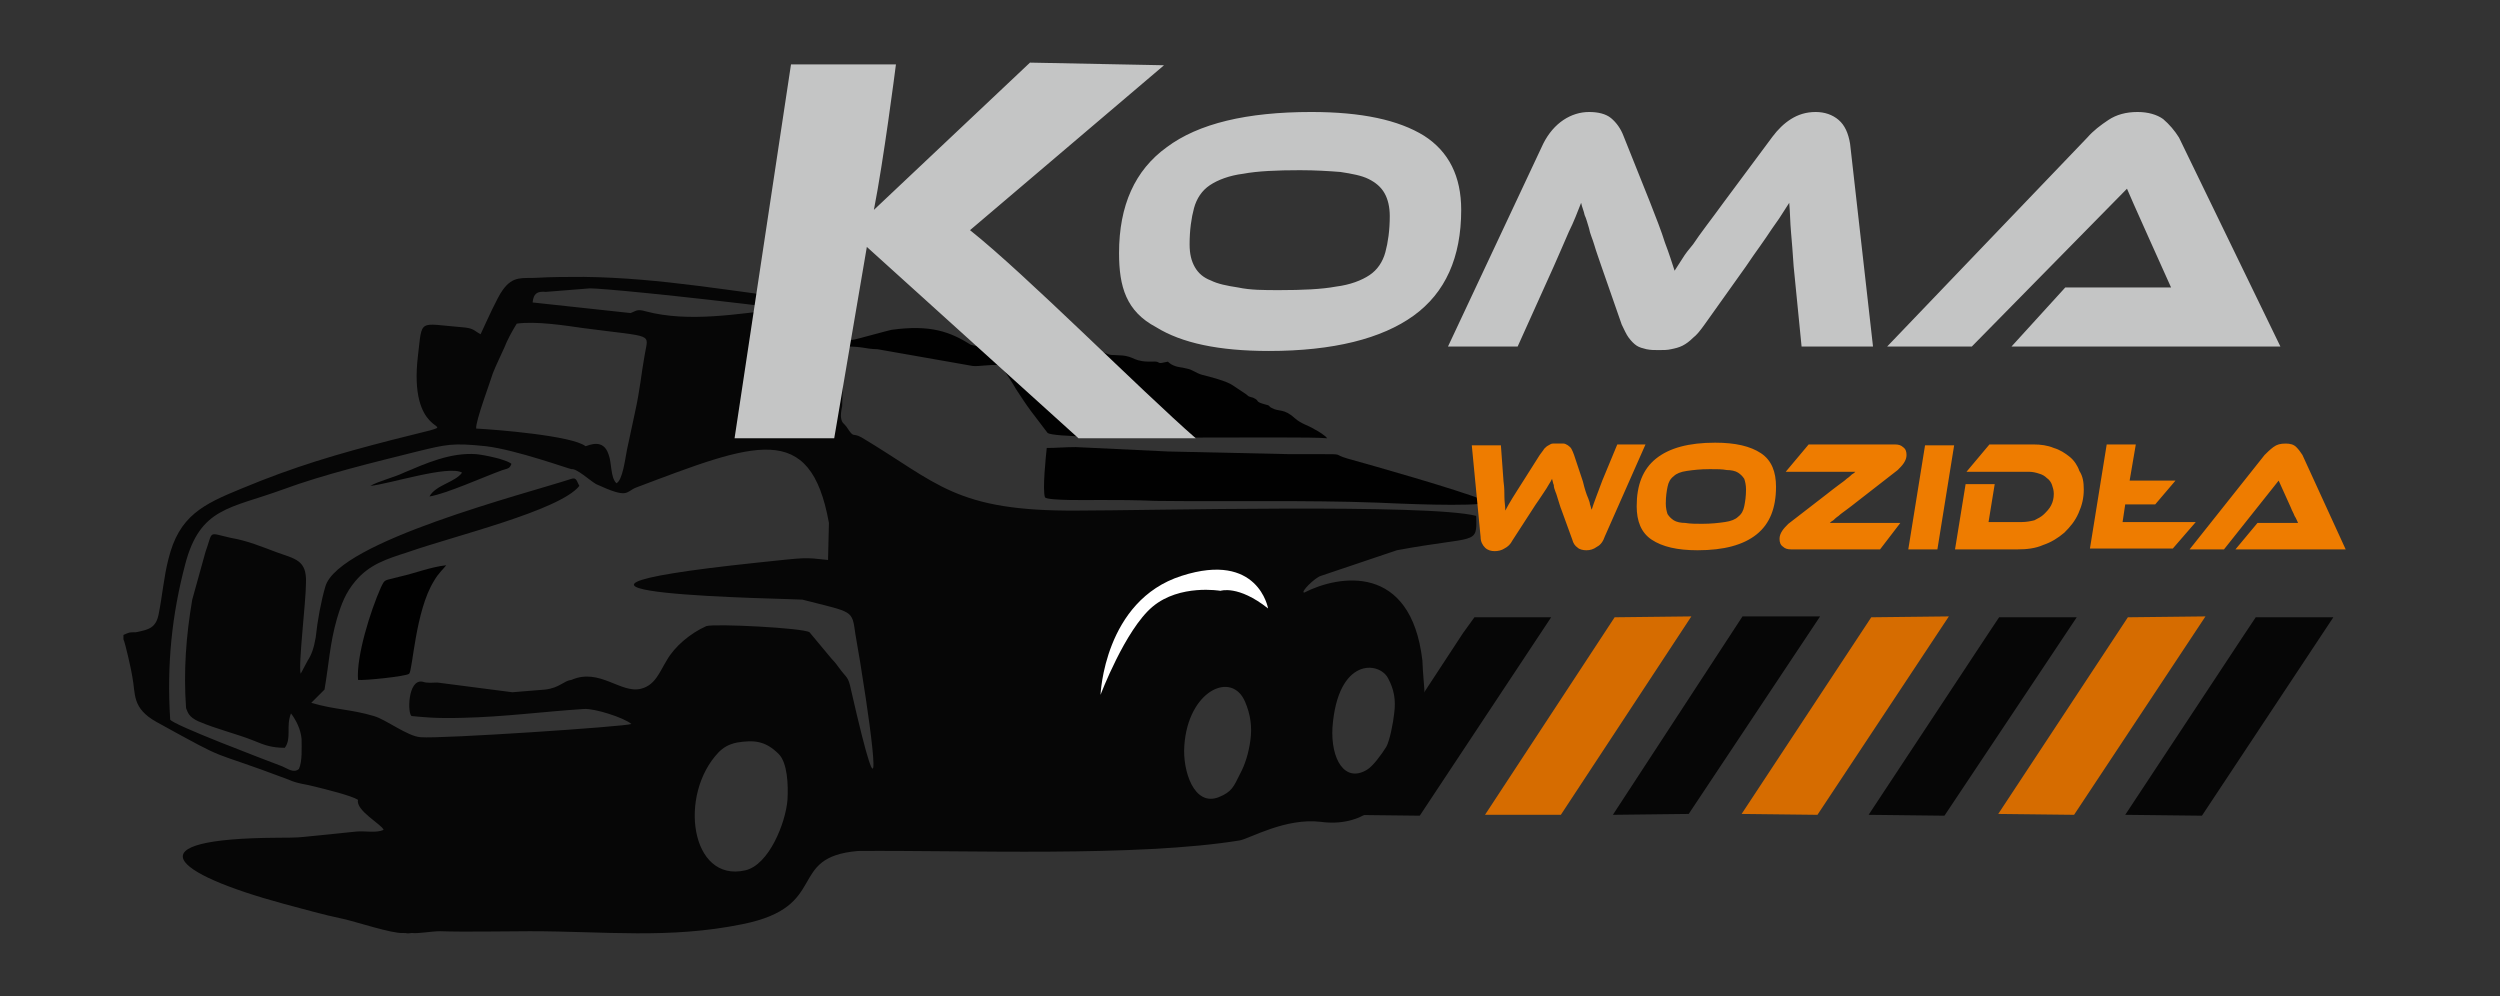
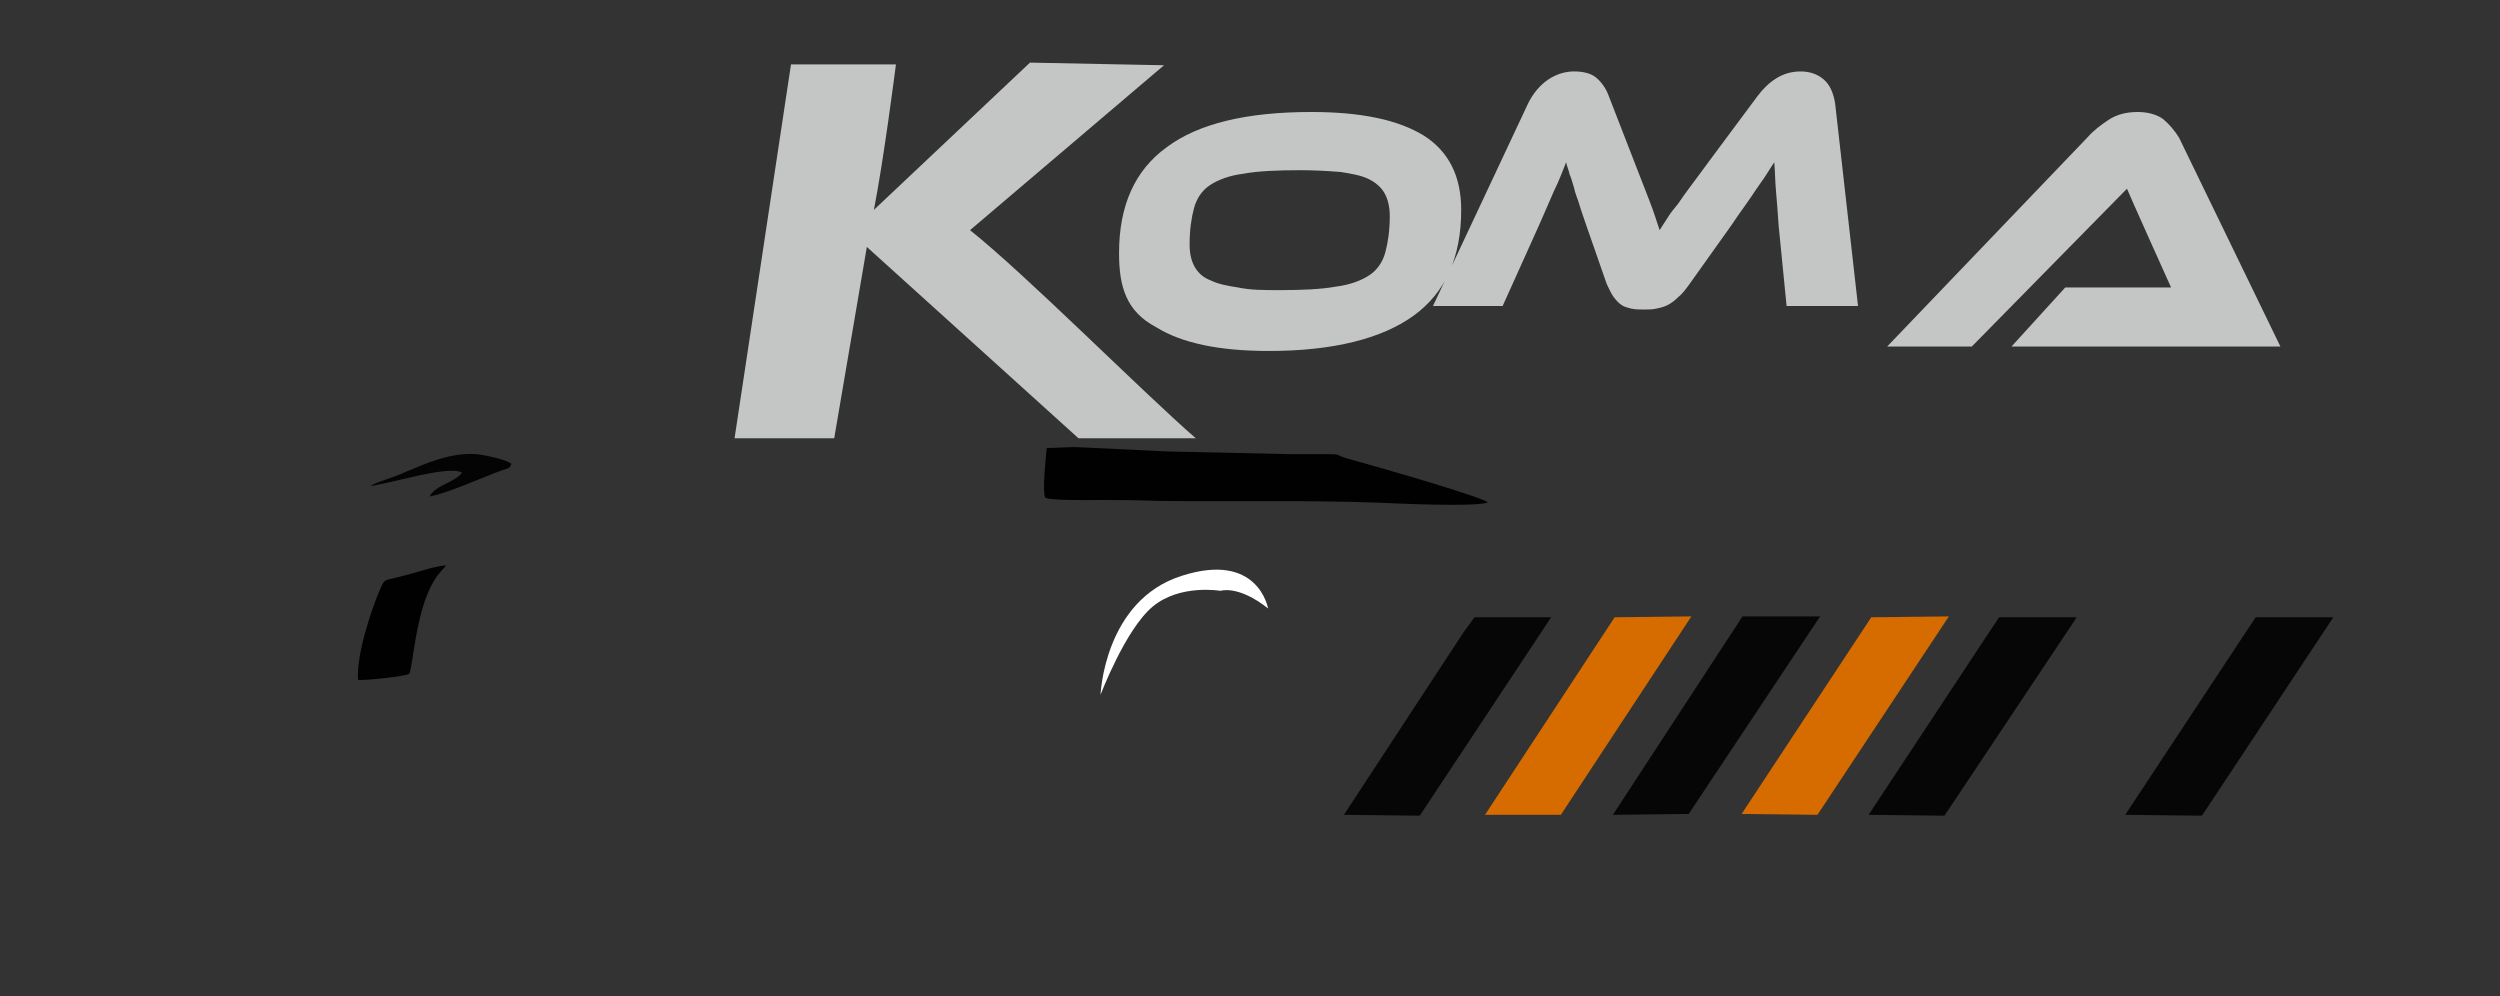
<svg xmlns="http://www.w3.org/2000/svg" version="1.1" id="Warstwa_1" x="0px" y="0px" viewBox="0 0 283.5 113" style="enable-background:new 0 0 283.5 113;" xml:space="preserve">
  <rect x="0" y="0" width="283.5" height="113" fill="#333333" stroke="none" />
  <style type="text/css">
	.st0{fill-rule:evenodd;clip-rule:evenodd;fill:#060606;}
	.st1{fill-rule:evenodd;clip-rule:evenodd;fill:#D66C00;}
	.st2{fill-rule:evenodd;clip-rule:evenodd;fill:#010101;}
	.st3{fill-rule:evenodd;clip-rule:evenodd;fill:#040404;}
	.st4{fill-rule:evenodd;clip-rule:evenodd;fill:#FFFFFF;}
	.st5{fill:#EE7C00;}
	.st6{fill:#C4C5C5;}
</style>
  <polygon class="st0" points="182.9,92.4 197.6,69.9 206.4,69.9 191.5,92.3 " />
  <polygon class="st1" points="168.4,92.4 183.1,70 191.8,69.9 177,92.4 " />
  <polygon class="st1" points="197.5,92.3 212.2,70 221,69.9 206.1,92.4 " />
  <polygon class="st0" points="211.9,92.4 225.5,71.8 226.7,70 235.5,70 220.5,92.5 " />
-   <polygon class="st1" points="226.6,92.3 241.3,70 250.1,69.9 235.2,92.4 " />
  <polygon class="st0" points="241,92.4 254.6,71.8 255.8,70 264.6,70 249.7,92.5 " />
  <path class="st2" d="M118.7,50.8c-0.1,1-0.5,4.7-0.2,5.6c0.3,0.4,5.3,0.3,6.1,0.3c2.1,0,4.2,0,6.4,0.1c8.2,0.1,17.2-0.1,25.2,0.2  c2.3,0.1,10.8,0.5,12.5,0c-0.1-0.1,0-0.1-0.5-0.3c-3-1.2-12.5-3.9-15.4-4.7c-1.7-0.5-0.3-0.5-3-0.5c-1.2,0-2.4,0-3.6,0  c-4.6-0.1-9.1-0.2-13.7-0.3L122,50.7C120.7,50.7,119.9,50.8,118.7,50.8" />
-   <path class="st0" d="M14,72v0.5c0.2,0.4,0.9,3.5,1,4.2c0.4,2-0.1,3.6,2.8,5.2c8.9,4.9,5.1,2.8,14.9,6.5c1.1,0.5,1.9,0.5,3,0.8  c1.2,0.3,4.1,1,4.9,1.5c-0.3,1.2,2.7,2.8,2.9,3.4c-0.8,0.4-2.1,0.1-3.1,0.2l-5.9,0.6C33.8,95,32.1,95,31.4,95  c-16.4,0.1-12.1,4,0.8,7.5c2.3,0.6,4.3,1.2,6.7,1.7c1.4,0.3,5.6,1.7,6.8,1.6c0.6,0,0.3,0.1,1,0c0.7,0.1,2.2-0.2,3.2-0.2  c3,0.1,7.1,0,10.2,0c8.5,0,15.8,0.9,24.1-0.8c10-2,4.9-7.6,13.1-8.3c12.1-0.1,31.7,0.7,43.3-1.2c1.1-0.2,5.2-2.6,9.2-2.1  c4.6,0.6,7.4-2,9.6-5.9c0.8-1.4,1.1-2.7,1.6-4.3c1-3,0.4-5,0.3-8.1c-1.3-11.1-9.5-9.7-13.4-7.7c-0.5,0,1.2-1.7,1.9-1.9l8.6-2.9  c9.1-1.7,9.1-0.5,9-3.9c-5.4-1.4-37.4-0.6-45.2-0.6c-13.9,0.1-15.8-3.1-24.5-8.3c-1.1-0.6-0.8,0.2-1.7-1.2c-0.3-0.4-0.5-0.4-0.6-0.9  c-0.1-0.4,0-1,0.1-1.4L95.8,35c-1-0.8-2.2-0.7-3.8-0.9c-8.7-1-17-2.6-25.8-2.7c-1.7,0-3.7,0-5.3,0.1c-1.6,0.1-2.7-0.3-3.9,1.4  c-0.6,0.8-1.8,3.5-2.5,5c-0.8-0.4-0.7-0.7-2.2-0.8c-4.9-0.4-4.4-1-4.9,3.2c-1.1,9.1,4.1,7.7,1.4,8.5l-4.4,1.1c-6.2,1.6-11,3-17,5.5  c-4.4,1.8-7.1,3.1-8.3,8c-0.5,1.9-0.7,4.2-1.1,6.2c-0.3,1.6-1.1,1.8-2.6,2.1C14.6,71.7,14.7,71.7,14,72 M88.9,35  c-5.3,0.6-10.8,1.6-15.7,0.3c-1-0.3-1.1,0-1.7,0.2l-11.1-1.2c0.1-1,0.5-1.3,1.5-1.2l5-0.4C68.1,32.7,75.9,33.4,88.9,35z M54,48.6  c-0.1-0.8,1.6-5.3,1.9-6.3c0.4-1,0.9-2,1.3-2.9c0.3-0.8,0.9-1.9,1.4-2.7c2.2-0.3,5.4,0.2,7.5,0.5c8.3,1.1,7.4,0.5,7,3.1  c-0.4,2.2-0.5,3.8-1.1,6.5c-0.3,1.4-0.6,2.8-0.9,4.2c-0.2,1-0.5,3.5-1.2,3.8c-0.7-0.7-0.5-2.3-0.9-3.3c-0.6-1.8-2.2-1-2.6-0.9  C64.9,49.4,56.1,48.7,54,48.6z M94,59.3l-0.1,4.2c-2.8-0.3-2.3-0.3-8,0.3c-34.1,3.6,4.7,4.1,5.1,4.2c5.8,1.5,5.6,1.1,6,3.9  c0.2,1.3,0.5,2.8,0.7,4.2c1.3,8,2.7,19.2-1.2,2.1c-0.3-1.5-0.5-1.3-1.3-2.4c-0.2-0.3-0.6-0.8-0.9-1.1l-2.5-3  C91.1,71.2,81,70.7,80.1,71c-1.8,0.8-3.6,2.3-4.5,3.9c-0.8,1.3-1.3,2.8-2.9,3.2c-2.3,0.6-4.7-2.4-7.9-1c-0.9,0.1-1.3,0.9-3,1.1  c-1.2,0.1-2.5,0.2-3.7,0.3l-8.5-1.1c-0.6,0-1.1,0.1-1.7-0.1c-1.7-0.3-1.7,3.8-1.2,3.9c1.1,0.1,2.6,0.3,5.8,0.2  c4.6-0.1,9.1-0.7,13.7-1c1.2-0.1,4.6,1,5.4,1.7c-0.7,0.3-21.6,1.7-23.9,1.5c-1.5-0.1-3.9-2-5.3-2.4c-2.7-0.8-4.4-0.7-7.1-1.5  l1.5-1.5c0.5-2.9,0.6-5.2,1.4-8c0.5-1.7,1-3,2.1-4.3c1.6-1.9,3.5-2.5,6-3.3c5.1-1.8,17.2-4.7,19.4-7.5c-0.3-0.5-0.3-1-0.9-0.8  c-5.2,1.7-26.4,7.1-27.9,12.2c-0.5,1.7-0.9,3.9-1.1,5.8c-0.2,1.2-0.5,2-0.9,2.6l-0.8,1.5c-0.3-0.9,0.6-8.2,0.6-10.3  c0.1-2.6-1.2-2.7-3.4-3.5c-1.6-0.6-3.3-1.3-5.1-1.6c-2.7-0.6-2-0.9-2.9,1.6L21.8,68c-0.7,4.1-1,8.1-0.7,12.3c0.2,0.5,0.3,1,1.4,1.5  c2.1,0.9,4.3,1.4,6.3,2.2c1.2,0.5,2,0.8,3.5,0.8c0.8-1.1,0.1-2.4,0.7-3.9c0.6,0.8,1.1,1.8,1.2,2.9c0,1,0.1,2.5-0.3,3.4  c-0.6,0.5-1.2,0-1.9-0.3c-2.1-0.8-12.4-4.7-12.7-5.3C18.9,75.3,19.5,69.7,21,64c1.7-6.5,5.1-6.3,11.1-8.5c4.6-1.7,10.4-3.1,15.2-4.3  c3.3-0.8,4-1,7.8-0.6c3.4,0.4,9.5,2.6,9.7,2.6c0.6-0.1,2.1,1.3,2.8,1.7c3.7,1.7,3.3,0.9,4.5,0.4C85.6,50.2,91.9,47.6,94,59.3z   M158.1,80.9c-0.1,1-0.5,3.1-0.9,3.8c-0.5,0.8-1.5,2.2-2.2,2.6c-2.5,1.5-4.1-1.2-3.9-4.8c0.6-8,5.3-7.5,6.3-5.6  C158.1,78.2,158.3,79.4,158.1,80.9z M141.8,83.9c-0.2,1.5-0.6,2.8-1.2,3.9c-0.7,1.4-0.9,2-2.4,2.6c-2.8,1.1-4.1-3-3.9-5.8  c0.4-6.3,5.4-8.6,6.9-5C141.8,81,142,82.4,141.8,83.9z M89.3,90.7c-0.2,2.6-2.1,7.4-4.8,8c-6.2,1.4-7.6-8.6-3-13.4  c0.5-0.5,1.1-0.9,2.1-1.1c1.9-0.3,3.2-0.2,4.7,1.3C89.3,86.5,89.4,89,89.3,90.7z" />
-   <path class="st2" d="M96.1,38.9c0.1,0.6,0.2,0.3,1.6,0.5c0.6,0.1,1.2,0.2,1.8,0.2l10.8,1.9c0.6,0.1,2.8-0.3,3.2,0  c0.2,0.2,1.5,2.2,1.7,2.6c0.6,0.9,1.1,1.7,1.7,2.5l1.9,2.5c1.2,0.9,28.7,0.3,31.7,0.6c-0.2-0.3-1-0.8-1.4-1  c-0.8-0.5-1.5-0.6-2.3-1.3c-1.2-1.1-1.8-0.7-2.5-1.1c-0.5-0.2-0.2-0.3-0.7-0.4c-1.5-0.4-0.6-0.4-1.5-0.8c-0.7-0.2-0.4-0.1-0.8-0.4  l-1.5-1c-0.7-0.5-2.7-1-3.5-1.2c-0.7-0.2-1.1-0.6-1.7-0.7c-0.7-0.2-1.1-0.1-1.8-0.5c-0.6-0.4-0.1-0.3-0.8-0.2  c-0.8,0.2-0.4-0.1-1.1-0.1c-2.5,0.1-2.1-0.6-3.8-0.7c-1.3-0.1-0.9,0.1-2.1-0.4c-0.7-0.3-1.1,0.4-1.5,0.7c-1.8-1.4-1.8-0.1-3.8-0.6  c-0.9-0.3-1.3,0-2,0.3c-1.7,0.6-1.1-1.9-1.8-1.2c-0.4,0.3-0.2,0.3-1.1,1.1c-0.6,0.2-1.2-1.5-1.6-1.1c-2.4-0.9,0,0.8-3.1,0  c-2.4-1.5-4.6-2.3-9-1.7c-0.1,0-4.1,1.1-4.2,1.1C96.1,38.6,96.4,38.6,96.1,38.9" />
  <path class="st2" d="M40.6,77.1c0.6,0.1,5.5-0.4,5.8-0.7c0.4-0.4,0.7-7.1,2.8-10.5c0.5-0.9,1.2-1.5,1.4-1.8  c-1.8,0.2-3.5,0.9-5.3,1.3c-1.8,0.5-1.6,0.2-2.1,1.2C42,69.3,40.4,74.4,40.6,77.1" />
  <path class="st3" d="M42,55.1c2.1-0.2,8.9-2.4,10.4-1.5c-0.8,1.1-3,1.4-3.7,2.7c1.9-0.3,6.1-2.2,8.3-3c0.7-0.2,0.8-0.2,1-0.7  c-0.6-0.5-3-1-4-1.1c-2.9-0.2-5.6,1-8.2,2.1C44.8,54.1,42.8,54.6,42,55.1" />
  <path class="st4" d="M143.8,69c0,0-1.1-6.5-9.8-3.7c-8.8,2.8-9.2,13.5-9.2,13.5s2.8-7.4,5.9-10c3.1-2.6,7.7-1.8,7.7-1.8  S140.4,66.3,143.8,69" />
-   <path class="st5" d="M253.5,62.3l2.5-3h2.7c0.3,0,0.7,0,1,0c0.3,0,0.6,0,0.9,0c-0.1-0.2-0.2-0.5-0.4-0.8c-0.1-0.3-0.3-0.6-0.4-0.9  l-1.4-3.1l-6.2,7.8h-3.9l8.5-10.7c0.3-0.3,0.6-0.6,1-0.9c0.4-0.3,0.8-0.4,1.4-0.4c0.5,0,0.9,0.1,1.2,0.4c0.3,0.3,0.5,0.6,0.7,0.9  l4.9,10.7H253.5z M249,59.2l-2.6,3h-9.4l1.9-11.8h3.3l-0.7,4.1h5.2l-2.3,2.7H241l-0.3,2H249z M236.3,55.5c0,1-0.2,1.8-0.6,2.7  s-0.9,1.5-1.6,2.2c-0.7,0.6-1.5,1.1-2.4,1.4c-0.9,0.4-1.9,0.5-2.9,0.5h-7.1l1.2-7.4h3.3l-0.7,4.3h3.8c0.5,0,1-0.1,1.4-0.2  c0.4-0.2,0.8-0.4,1.1-0.7c0.3-0.3,0.6-0.6,0.8-1c0.2-0.4,0.3-0.8,0.3-1.3c0-0.4-0.1-0.7-0.2-1c-0.1-0.3-0.3-0.6-0.6-0.8  c-0.2-0.2-0.5-0.4-0.9-0.5c-0.3-0.1-0.7-0.2-1.1-0.2h-7.1l2.6-3.1h5c0.8,0,1.6,0.1,2.3,0.4c0.7,0.2,1.3,0.6,1.8,1  c0.5,0.4,0.9,1,1.1,1.6C236.2,54,236.3,54.7,236.3,55.5z M219.7,62.3h-3.3l1.9-11.8h3.3L219.7,62.3z M213.2,62.3h-10.1  c-0.4,0-0.7-0.1-0.9-0.3c-0.3-0.2-0.4-0.5-0.4-0.9c0-0.3,0.1-0.6,0.3-0.9c0.2-0.3,0.4-0.5,0.7-0.8l4.4-3.4c0.5-0.4,0.9-0.7,1.3-1  c0.4-0.3,0.7-0.5,0.9-0.7c0.3-0.2,0.5-0.4,0.6-0.5c0.2-0.1,0.3-0.2,0.4-0.3c-0.1,0-0.3,0-0.5,0c-0.2,0-0.4,0-0.7,0c-0.3,0-0.6,0-1,0  c-0.4,0-0.9,0-1.4,0h-4.3l2.6-3.1h9.8c0.4,0,0.7,0.1,0.9,0.3c0.3,0.2,0.4,0.5,0.4,0.9c0,0.3-0.1,0.6-0.3,0.9  c-0.2,0.3-0.4,0.5-0.7,0.8l-4.5,3.5c-0.5,0.4-0.9,0.7-1.3,1c-0.4,0.3-0.7,0.5-0.9,0.7c-0.3,0.2-0.5,0.4-0.6,0.5  c-0.2,0.1-0.3,0.2-0.4,0.3c0.1,0,0.3,0,0.6,0c0.3,0,0.7,0,1,0s0.8,0,1.3,0c0.4,0,0.9,0,1.3,0h3.8L213.2,62.3z M193,59.4  c1.1,0,1.9-0.1,2.6-0.2c0.7-0.1,1.2-0.3,1.5-0.6c0.4-0.3,0.6-0.7,0.7-1.2c0.1-0.5,0.2-1.1,0.2-1.9c0-0.5-0.1-0.9-0.2-1.2  c-0.2-0.3-0.4-0.5-0.7-0.7c-0.3-0.2-0.8-0.3-1.3-0.3c-0.5-0.1-1.1-0.1-1.9-0.1c-1.1,0-1.9,0.1-2.6,0.2c-0.7,0.1-1.2,0.3-1.5,0.6  c-0.4,0.3-0.6,0.7-0.7,1.2c-0.1,0.5-0.2,1.1-0.2,1.9c0,0.5,0.1,0.9,0.2,1.2c0.2,0.3,0.4,0.5,0.7,0.7c0.3,0.2,0.8,0.3,1.3,0.3  C191.7,59.4,192.3,59.4,193,59.4z M194.5,50.2c2.3,0,4,0.4,5.2,1.2c1.2,0.8,1.7,2.1,1.7,3.8c0,2.4-0.7,4.2-2.2,5.4  c-1.5,1.2-3.7,1.8-6.7,1.8c-2.3,0-4-0.4-5.2-1.2c-1.2-0.8-1.7-2.1-1.7-3.8c0-2.4,0.7-4.2,2.2-5.4C189.3,50.8,191.5,50.2,194.5,50.2z   M177.1,57.9c-0.2-0.5-0.3-0.9-0.4-1.2c-0.1-0.3-0.2-0.7-0.3-0.9c-0.1-0.3-0.2-0.5-0.2-0.8c-0.1-0.2-0.1-0.4-0.2-0.7  c-0.1,0.2-0.2,0.4-0.4,0.7c-0.1,0.2-0.3,0.5-0.5,0.8c-0.2,0.3-0.4,0.6-0.6,0.9c-0.2,0.3-0.5,0.7-0.8,1.2l-2.2,3.4  c-0.2,0.4-0.5,0.7-0.9,0.9c-0.3,0.2-0.7,0.3-1.1,0.3c-0.4,0-0.8-0.1-1.1-0.4c-0.3-0.3-0.5-0.7-0.5-1.2l-1-10.4h3.3l0.3,4.1  c0.1,0.7,0.1,1.3,0.1,1.8c0,0.5,0.1,1,0.1,1.5c0.2-0.4,0.5-0.9,0.8-1.4c0.3-0.5,0.7-1.1,1.2-1.9l1.9-3c0.2-0.3,0.4-0.5,0.5-0.7  c0.2-0.2,0.3-0.3,0.5-0.4c0.2-0.1,0.3-0.2,0.5-0.2c0.2,0,0.4,0,0.6,0c0.2,0,0.4,0,0.6,0c0.2,0,0.3,0.1,0.5,0.2  c0.1,0.1,0.3,0.2,0.4,0.4c0.1,0.2,0.2,0.4,0.3,0.7l1,3c0.1,0.4,0.2,0.8,0.3,1.1c0.1,0.3,0.2,0.6,0.3,0.8c0.1,0.3,0.2,0.5,0.2,0.7  c0.1,0.2,0.1,0.4,0.2,0.6c0.2-0.7,0.8-2.2,1.2-3.3l1.7-4.1h3.2L182,60.8c-0.2,0.6-0.5,1-0.9,1.2c-0.4,0.3-0.8,0.4-1.2,0.4  c-0.4,0-0.8-0.1-1-0.3c-0.3-0.2-0.5-0.5-0.6-0.9L177.1,57.9z" />
-   <path class="st6" d="M228.1,39.3l6.1-6.7h6.5c0.8,0,4.6,0,5.5,0c0,0-5-11.1-5-11.2l-17.6,17.9H214l22.7-23.7c0.7-0.8,1.5-1.4,2.4-2  c0.9-0.6,2-0.9,3.3-0.9c1.2,0,2.2,0.3,2.9,0.8c0.7,0.6,1.3,1.3,1.8,2.1l11.5,23.7H228.1z M187.1,22.9c0.7,1.8,1.3,3.3,1.7,4.6  c0.5,1.3,0.8,2.3,1.1,3.2c0.3-0.5,0.6-0.9,0.9-1.4c0.3-0.5,0.7-1,1.2-1.6c0.4-0.6,0.9-1.3,1.5-2.1c0.6-0.8,1.2-1.6,2-2.7l5.5-7.4  c0.6-0.8,1.3-1.5,2.1-2c0.8-0.5,1.7-0.8,2.8-0.8c1,0,1.9,0.3,2.6,0.9c0.7,0.6,1.1,1.5,1.3,2.7l2.6,23h-8.1l-0.9-9.1  c-0.1-1.5-0.2-2.8-0.3-3.9c-0.1-1.1-0.1-2.2-0.2-3.3c-0.3,0.5-0.6,0.9-0.9,1.4c-0.3,0.5-0.7,1-1.1,1.6c-0.4,0.6-0.8,1.2-1.3,1.9  c-0.5,0.7-1,1.4-1.6,2.3l-4.7,6.6c-0.5,0.7-0.9,1.2-1.3,1.5c-0.4,0.4-0.8,0.7-1.2,0.9c-0.4,0.2-0.8,0.3-1.3,0.4  c-0.4,0.1-0.9,0.1-1.4,0.1c-0.5,0-0.9,0-1.4-0.1c-0.4-0.1-0.8-0.2-1.1-0.4c-0.3-0.2-0.6-0.5-0.9-0.9c-0.3-0.4-0.5-0.9-0.8-1.5  l-2.3-6.6c-0.3-0.9-0.6-1.7-0.8-2.4c-0.2-0.7-0.5-1.3-0.6-1.9c-0.2-0.6-0.3-1.1-0.5-1.5c-0.1-0.5-0.3-0.9-0.4-1.4  c-0.4,1-0.8,2.1-1.4,3.3c-0.5,1.2-1.1,2.5-1.7,3.9l-4.1,9.1h-7.9l10.8-23c0.6-1.2,1.4-2.1,2.3-2.7c0.9-0.6,1.9-0.9,2.9-0.9  c1,0,1.9,0.2,2.5,0.7c0.6,0.5,1.1,1.2,1.4,2L187.1,22.9z M145.1,32.9c2.6,0,4.8-0.1,6.4-0.4c1.6-0.2,2.9-0.7,3.8-1.3  c0.9-0.6,1.5-1.5,1.8-2.6c0.3-1.1,0.5-2.5,0.5-4.1c0-1-0.2-1.9-0.6-2.6c-0.4-0.7-1-1.2-1.8-1.6c-0.8-0.4-1.9-0.6-3.2-0.8  c-1.3-0.1-2.8-0.2-4.6-0.2c-2.6,0-4.8,0.1-6.4,0.4c-1.6,0.2-2.9,0.7-3.8,1.3c-0.9,0.6-1.5,1.5-1.8,2.6c-0.3,1.1-0.5,2.5-0.5,4.1  c0,1.1,0.2,1.9,0.6,2.6c0.4,0.7,1,1.2,1.8,1.5c0.8,0.4,1.8,0.6,3.1,0.8C141.8,32.9,143.3,32.9,145.1,32.9z M135.6,49.7l-13.3,0  l-24-21.7l-3.7,21.7l-11.3,0c0,0,6.4-42.4,6.4-42.4h11.9c-0.1,0.8-1.4,10.9-2.5,16.5l17.7-16.7l15.2,0.3L110,26.1  C116.3,31.1,129.4,44.3,135.6,49.7z M148.7,12.7c5.7,0,9.9,0.9,12.8,2.7c2.8,1.8,4.2,4.6,4.2,8.4c0,5.4-1.8,9.4-5.4,12  c-3.6,2.6-9.1,4-16.4,4c-5.7,0-9.9-0.9-12.8-2.7c-3.4-1.8-4.2-4.6-4.2-8.4c0-5.4,1.8-9.4,5.4-12C135.9,14,141.4,12.7,148.7,12.7z" />
+   <path class="st6" d="M228.1,39.3l6.1-6.7h6.5c0.8,0,4.6,0,5.5,0c0,0-5-11.1-5-11.2l-17.6,17.9H214l22.7-23.7c0.7-0.8,1.5-1.4,2.4-2  c0.9-0.6,2-0.9,3.3-0.9c1.2,0,2.2,0.3,2.9,0.8c0.7,0.6,1.3,1.3,1.8,2.1l11.5,23.7H228.1z M187.1,22.9c0.5,1.3,0.8,2.3,1.1,3.2c0.3-0.5,0.6-0.9,0.9-1.4c0.3-0.5,0.7-1,1.2-1.6c0.4-0.6,0.9-1.3,1.5-2.1c0.6-0.8,1.2-1.6,2-2.7l5.5-7.4  c0.6-0.8,1.3-1.5,2.1-2c0.8-0.5,1.7-0.8,2.8-0.8c1,0,1.9,0.3,2.6,0.9c0.7,0.6,1.1,1.5,1.3,2.7l2.6,23h-8.1l-0.9-9.1  c-0.1-1.5-0.2-2.8-0.3-3.9c-0.1-1.1-0.1-2.2-0.2-3.3c-0.3,0.5-0.6,0.9-0.9,1.4c-0.3,0.5-0.7,1-1.1,1.6c-0.4,0.6-0.8,1.2-1.3,1.9  c-0.5,0.7-1,1.4-1.6,2.3l-4.7,6.6c-0.5,0.7-0.9,1.2-1.3,1.5c-0.4,0.4-0.8,0.7-1.2,0.9c-0.4,0.2-0.8,0.3-1.3,0.4  c-0.4,0.1-0.9,0.1-1.4,0.1c-0.5,0-0.9,0-1.4-0.1c-0.4-0.1-0.8-0.2-1.1-0.4c-0.3-0.2-0.6-0.5-0.9-0.9c-0.3-0.4-0.5-0.9-0.8-1.5  l-2.3-6.6c-0.3-0.9-0.6-1.7-0.8-2.4c-0.2-0.7-0.5-1.3-0.6-1.9c-0.2-0.6-0.3-1.1-0.5-1.5c-0.1-0.5-0.3-0.9-0.4-1.4  c-0.4,1-0.8,2.1-1.4,3.3c-0.5,1.2-1.1,2.5-1.7,3.9l-4.1,9.1h-7.9l10.8-23c0.6-1.2,1.4-2.1,2.3-2.7c0.9-0.6,1.9-0.9,2.9-0.9  c1,0,1.9,0.2,2.5,0.7c0.6,0.5,1.1,1.2,1.4,2L187.1,22.9z M145.1,32.9c2.6,0,4.8-0.1,6.4-0.4c1.6-0.2,2.9-0.7,3.8-1.3  c0.9-0.6,1.5-1.5,1.8-2.6c0.3-1.1,0.5-2.5,0.5-4.1c0-1-0.2-1.9-0.6-2.6c-0.4-0.7-1-1.2-1.8-1.6c-0.8-0.4-1.9-0.6-3.2-0.8  c-1.3-0.1-2.8-0.2-4.6-0.2c-2.6,0-4.8,0.1-6.4,0.4c-1.6,0.2-2.9,0.7-3.8,1.3c-0.9,0.6-1.5,1.5-1.8,2.6c-0.3,1.1-0.5,2.5-0.5,4.1  c0,1.1,0.2,1.9,0.6,2.6c0.4,0.7,1,1.2,1.8,1.5c0.8,0.4,1.8,0.6,3.1,0.8C141.8,32.9,143.3,32.9,145.1,32.9z M135.6,49.7l-13.3,0  l-24-21.7l-3.7,21.7l-11.3,0c0,0,6.4-42.4,6.4-42.4h11.9c-0.1,0.8-1.4,10.9-2.5,16.5l17.7-16.7l15.2,0.3L110,26.1  C116.3,31.1,129.4,44.3,135.6,49.7z M148.7,12.7c5.7,0,9.9,0.9,12.8,2.7c2.8,1.8,4.2,4.6,4.2,8.4c0,5.4-1.8,9.4-5.4,12  c-3.6,2.6-9.1,4-16.4,4c-5.7,0-9.9-0.9-12.8-2.7c-3.4-1.8-4.2-4.6-4.2-8.4c0-5.4,1.8-9.4,5.4-12C135.9,14,141.4,12.7,148.7,12.7z" />
  <polygon class="st0" points="152.4,92.4 165.9,71.8 167.2,70 175.9,70 161,92.5 " />
</svg>